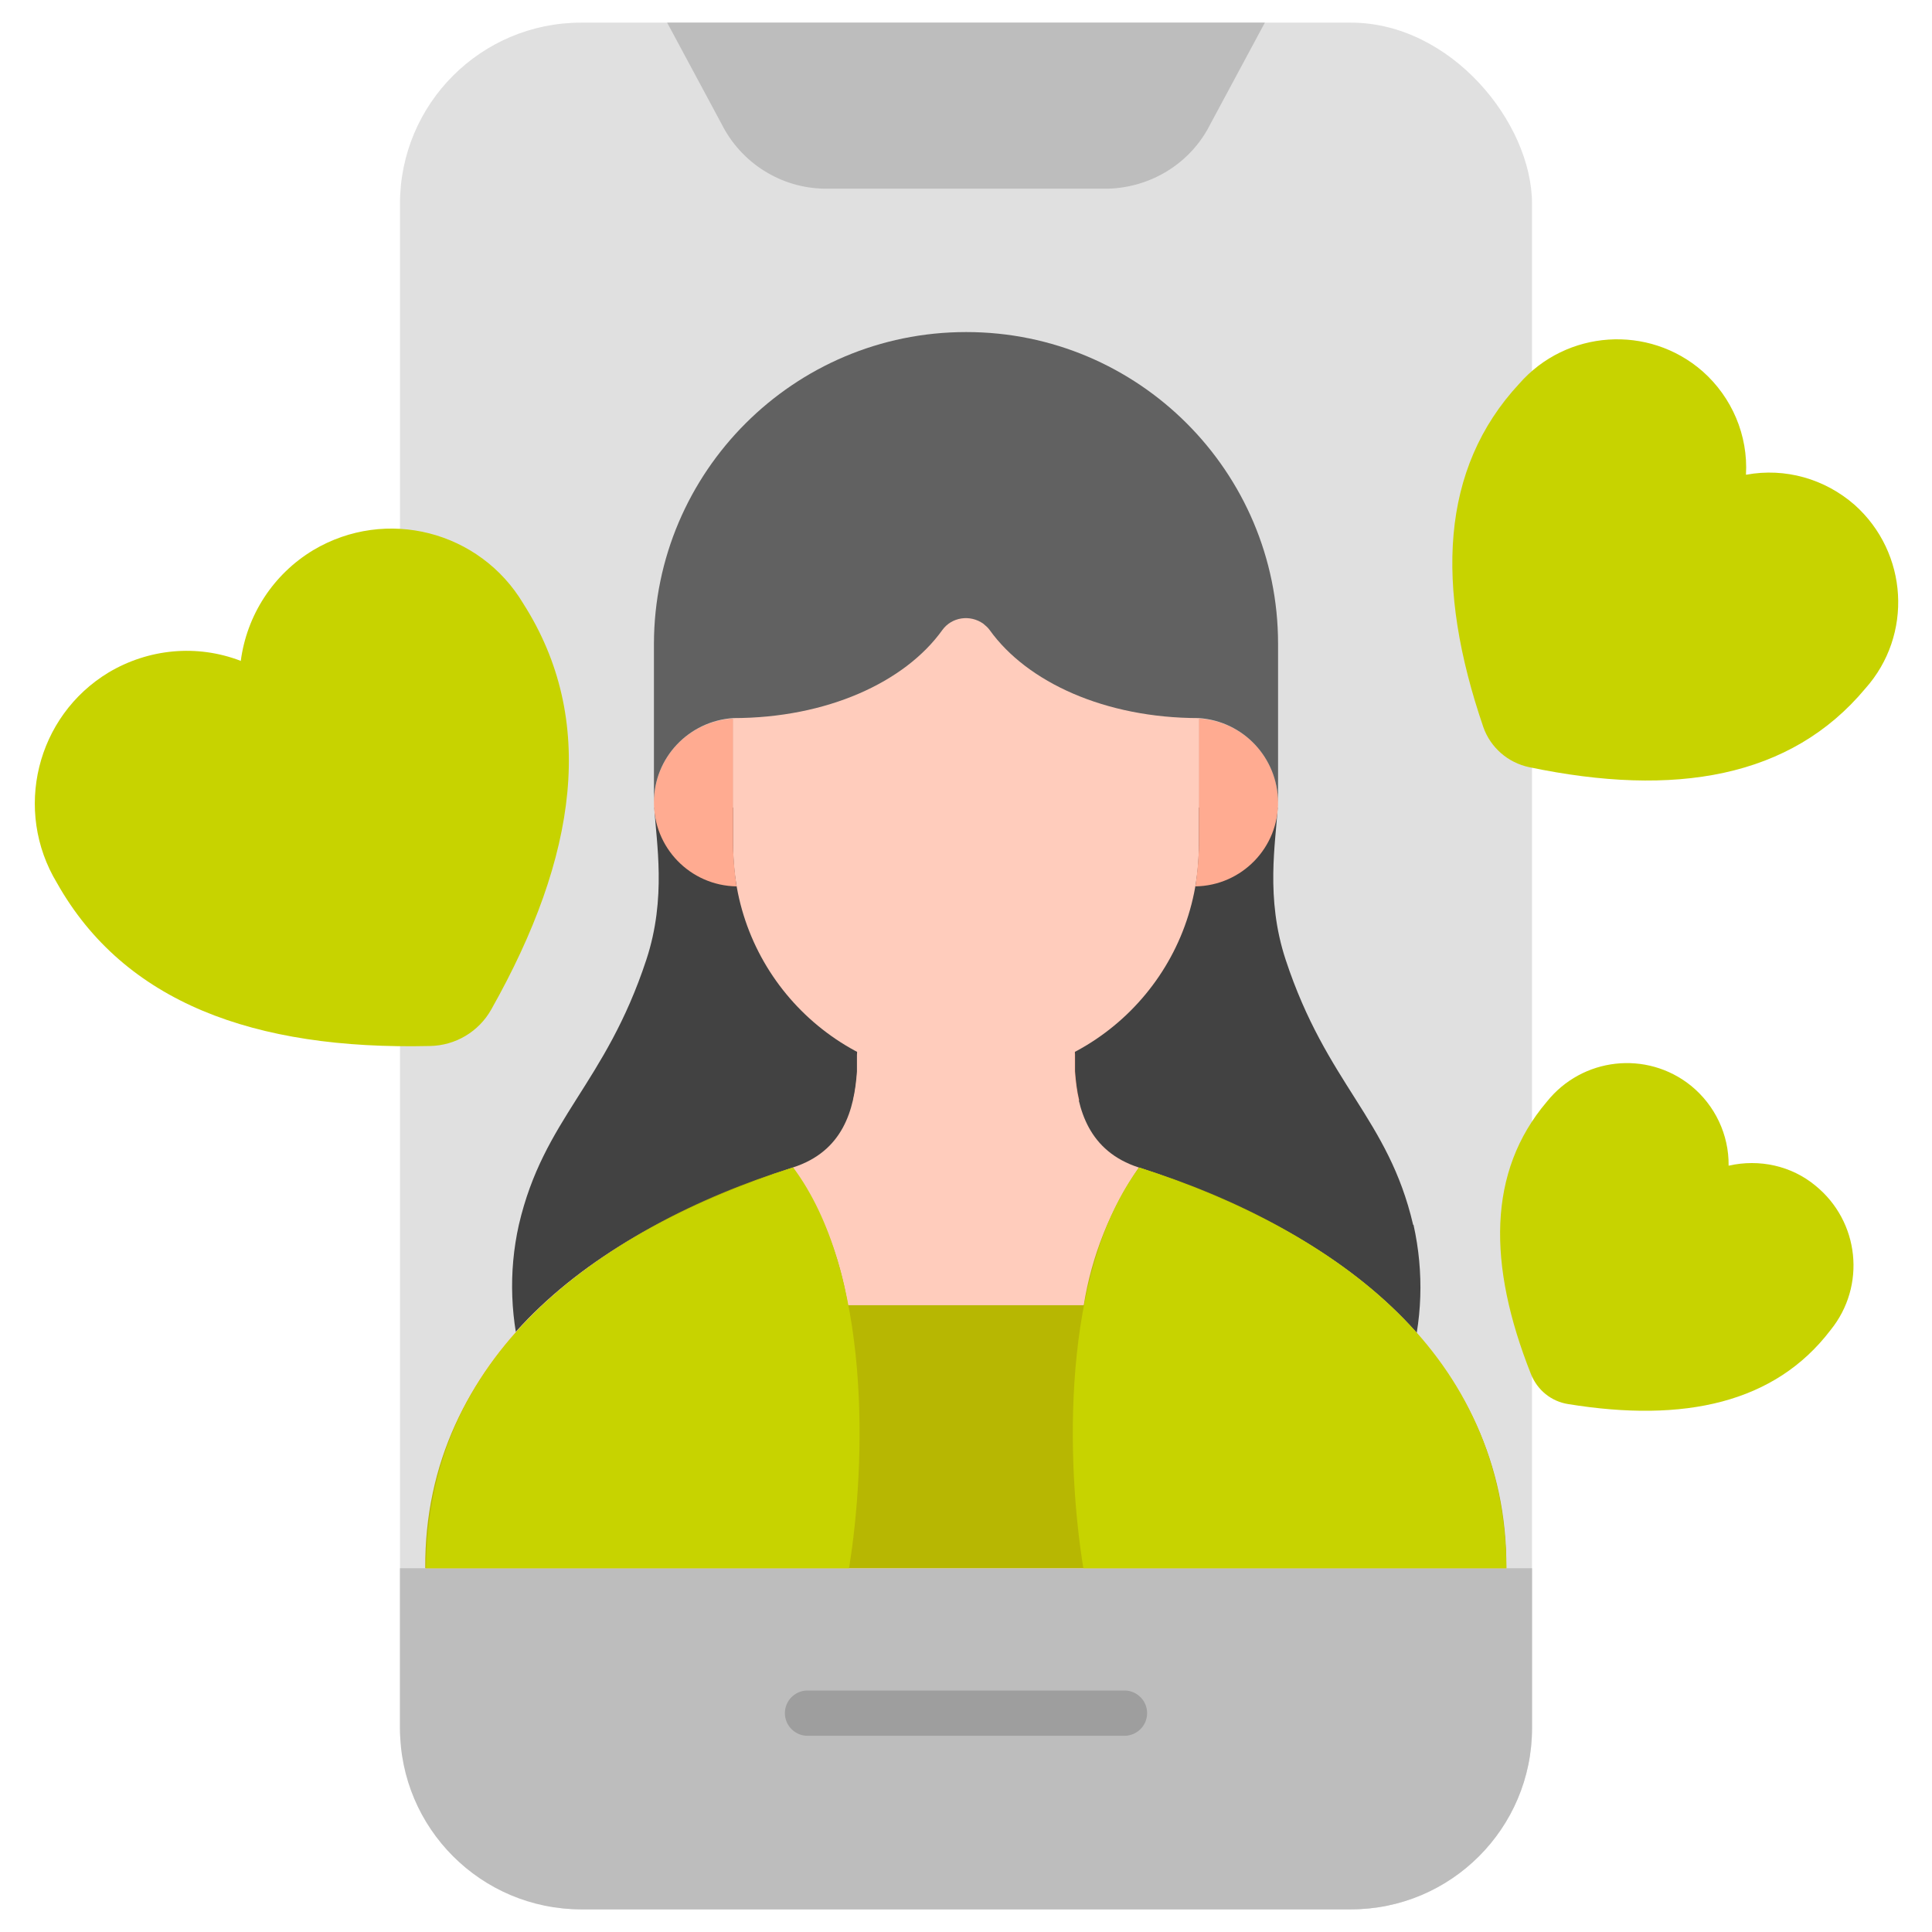
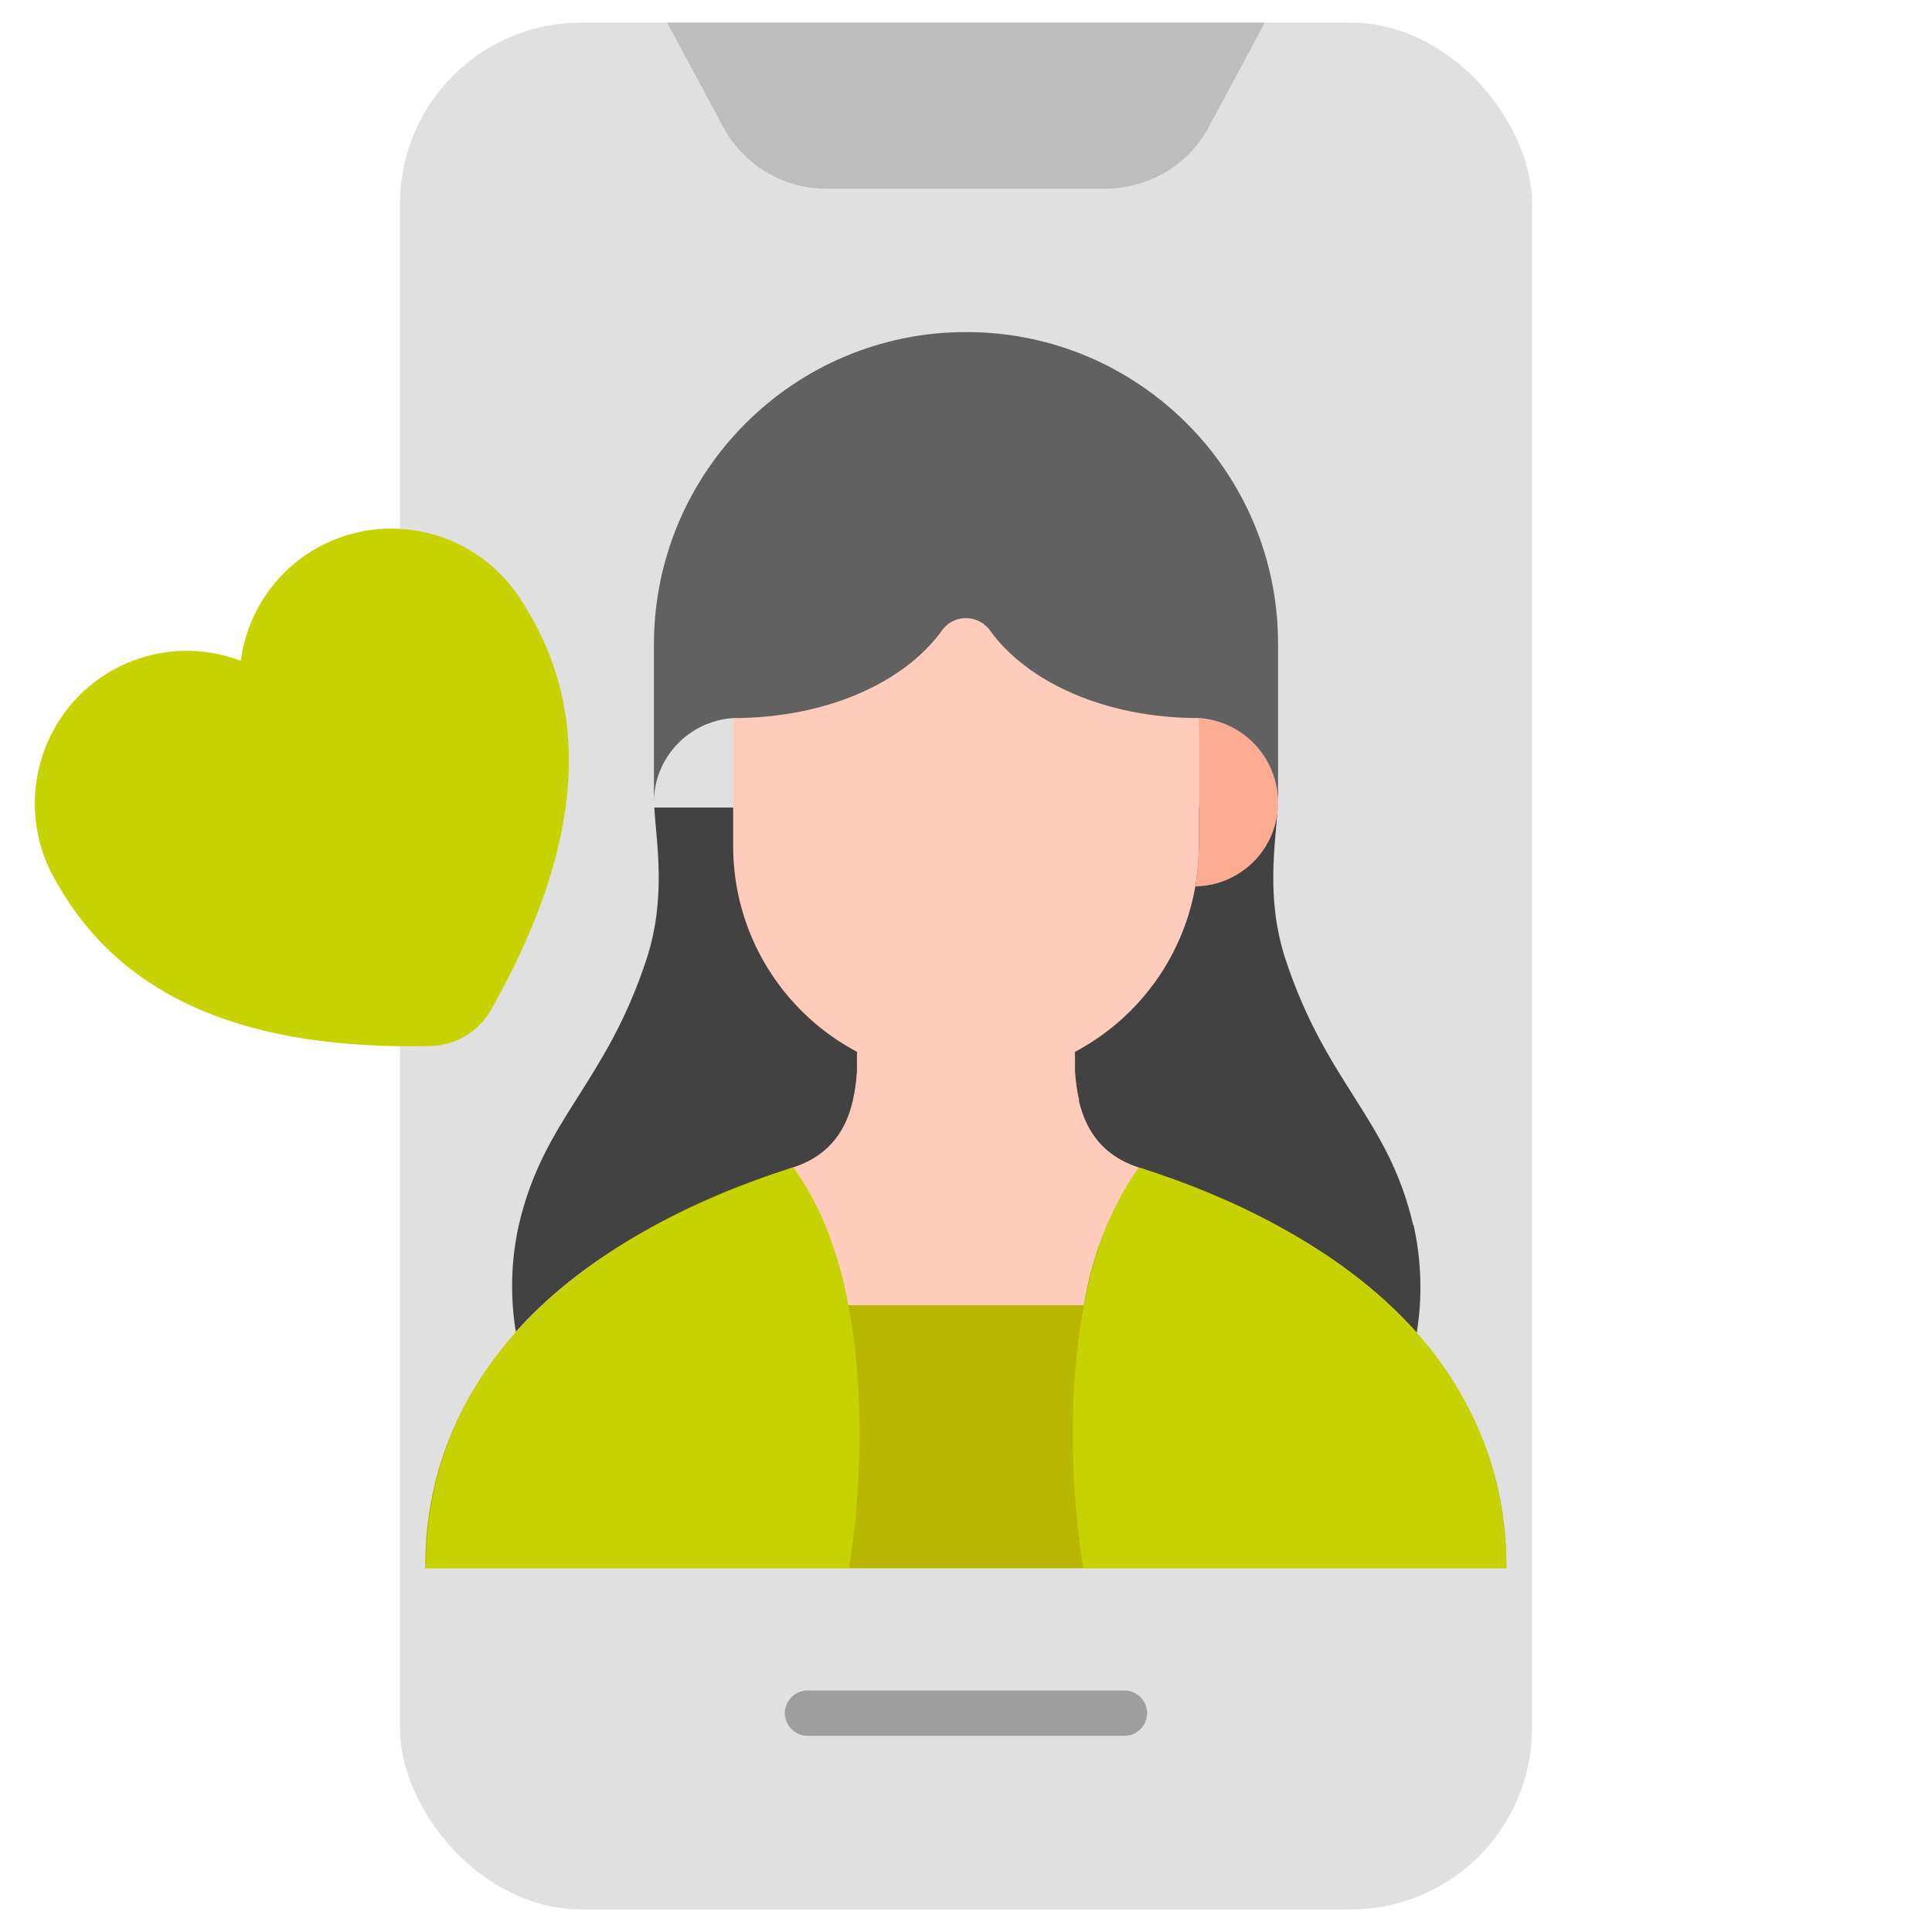
<svg xmlns="http://www.w3.org/2000/svg" version="1.1" viewBox="0 0 512 512">
  <defs>
    <style>
      .cls-1 {
        fill: #e0e0e0;
      }

      .cls-2 {
        fill: #c7d300;
      }

      .cls-3 {
        fill: #bdbdbd;
      }

      .cls-4 {
        fill: #b7b702;
      }

      .cls-5 {
        fill: #ffab91;
      }

      .cls-6 {
        fill: #ffccbc;
      }

      .cls-7 {
        fill: #424242;
      }

      .cls-8 {
        fill: #9e9e9e;
      }

      .cls-9 {
        fill: #616161;
      }
    </style>
  </defs>
  <g>
    <g id="Ebene_1">
      <g id="Flat">
        <g id="Color">
          <rect class="cls-1" x="106" y="6" width="300" height="500" rx="48" ry="48" />
          <path class="cls-7" d="M374.5,324.6c-6.6-28.3-22.9-37.2-33.8-70.3-5.4-16.4-2.6-31.1-2.1-40.3h-165.2c.5,9.2,3.3,23.9-2.1,40.3-10.9,33.1-27.2,42-33.8,70.3-2.8,12.5-2.3,25.6,1.4,37.9,1.9,6.9,8.1,11.6,15.2,11.6h204c7.1,0,13.3-4.7,15.2-11.6,3.7-12.3,4.1-25.3,1.3-37.9h0Z" />
          <path class="cls-3" d="M176.8,6l14.4,26.8c5.2,10.4,15.7,17,27.2,17.2h75.2c11.6-.3,22.1-6.9,27.2-17.2l14.4-26.8h-158.4Z" />
-           <path class="cls-2" d="M462.8,125.8c10.3-1.9,20.8,1.1,28.7,8,14.2,12.7,15.5,34.5,2.8,48.7,0,0,0,0,0,0-19.7,23.6-50.4,28.9-89.1,20.8-5.6-1.2-10.2-5.2-12.1-10.6-12.8-37.4-11.4-68.5,9.5-91,12.5-14.3,34.3-15.8,48.6-3.3,0,0,0,0,0,0,7.8,6.9,12.1,17,11.5,27.4Z" />
          <path class="cls-2" d="M63.8,175.2c1.6-12.2,8.6-23,19.2-29.4,19.3-11.5,44.2-5.1,55.7,14.2,0,0,0,0,0,0,19.5,30.6,14.4,66.9-8.5,107.5-3.3,5.9-9.5,9.6-16.3,9.7-46.6,1.1-81-11.6-98.8-43.2-11.6-19.2-5.5-44.2,13.7-55.8,10.6-6.3,23.4-7.5,34.9-3.1Z" />
          <path class="cls-5" d="M256,298.1c10.3,0,20.5-2.2,30-6.5-.6-2.5-.9-5.1-1.1-7.7v-4.4c0-4.4-3.6-7.9-8-7.9,0,0,0,0,0,0h-41.7c-4.4,0-7.9,3.5-8,7.9v4.4c-.2,2.6-.5,5.2-1.1,7.7,9.4,4.3,19.6,6.5,30,6.5h0Z" />
          <path class="cls-6" d="M202.2,153.6c-4.3,0-7.9,3.5-7.9,7.9v62.7c0,34.1,27.6,61.7,61.7,61.7s61.7-27.6,61.7-61.7v-62.7c0-4.3-3.5-7.9-7.9-7.9h-107.6Z" />
-           <path class="cls-5" d="M194.3,190.4v33.7c0,3.6.4,7.2.9,10.8-12.3-.2-22.1-10.3-21.9-22.6.2-11.7,9.3-21.2,21-21.9h0Z" />
          <path class="cls-5" d="M317.7,190.4v33.7c0,3.6-.4,7.2-.9,10.8,12.3-.2,22.1-10.3,21.9-22.6-.2-11.7-9.3-21.2-21-21.9h0Z" />
          <path class="cls-9" d="M256,88c-45.6,0-82.6,37-82.7,82.6h0v42c0-11.8,9.2-21.5,21-22.3,24.8,0,45.5-9.5,55.4-23.3,2.5-3.5,7.4-4.2,10.9-1.7.6.5,1.2,1,1.7,1.7,9.9,13.8,30.6,23.3,55.4,23.3,11.8.8,20.9,10.5,21,22.3v-42c0-45.6-37-82.6-82.6-82.6h0,0Z" />
-           <path class="cls-2" d="M458.2,308.9c8-1.8,16.5,0,22.9,5.3,11.7,9.5,13.5,26.6,4,38.3,0,0,0,0,0,0-14.7,19.3-38.7,24.6-69.5,19.6-4.5-.7-8.2-3.7-9.9-8-11.5-29-11.5-53.6,4.2-72.1,9.4-11.8,26.5-13.7,38.2-4.3,6.4,5.2,10.1,13,10,21.2Z" />
-           <path class="cls-3" d="M106,415.6v42.4c0,26.5,21.5,48,48,48h204c26.5,0,48-21.5,48-48v-42.4H106Z" />
          <path class="cls-6" d="M399.2,415.6c-.4-56.4-44-88.8-97.4-106.2-13.3-4.3-16.3-15.4-17-25.4v-4.4c0-4.4-3.6-7.9-8-7.9,0,0,0,0,0,0h-41.7c-4.4,0-7.9,3.5-8,7.9v4.4c-.7,10-3.6,21.1-17,25.4-53.4,17.4-97,49.8-97.4,106.2h286.4Z" />
          <path class="cls-4" d="M399.2,415.6c.4-55.9-46.5-90.4-97.4-106.2-7.5,10.9-12.5,23.4-14.6,36.5h-62.5c-2.1-13.1-7.1-25.6-14.6-36.5-50.8,15.8-97.8,50.3-97.4,106.2h286.4Z" />
          <path class="cls-2" d="M210.2,309.4c-53.4,17.4-97,49.8-97.3,106.2h112.1c4.5-27.7,6-78.3-14.8-106.2Z" />
          <path class="cls-2" d="M399.2,415.6c-.4-56.4-43.9-88.8-97.3-106.2-20.8,27.9-19.3,78.5-14.8,106.2h112.1Z" />
          <path class="cls-8" d="M214,460h84c3.3,0,6-2.7,6-6s-2.7-6-6-6h-84c-3.3,0-6,2.7-6,6s2.7,6,6,6Z" />
        </g>
      </g>
    </g>
  </g>
</svg>